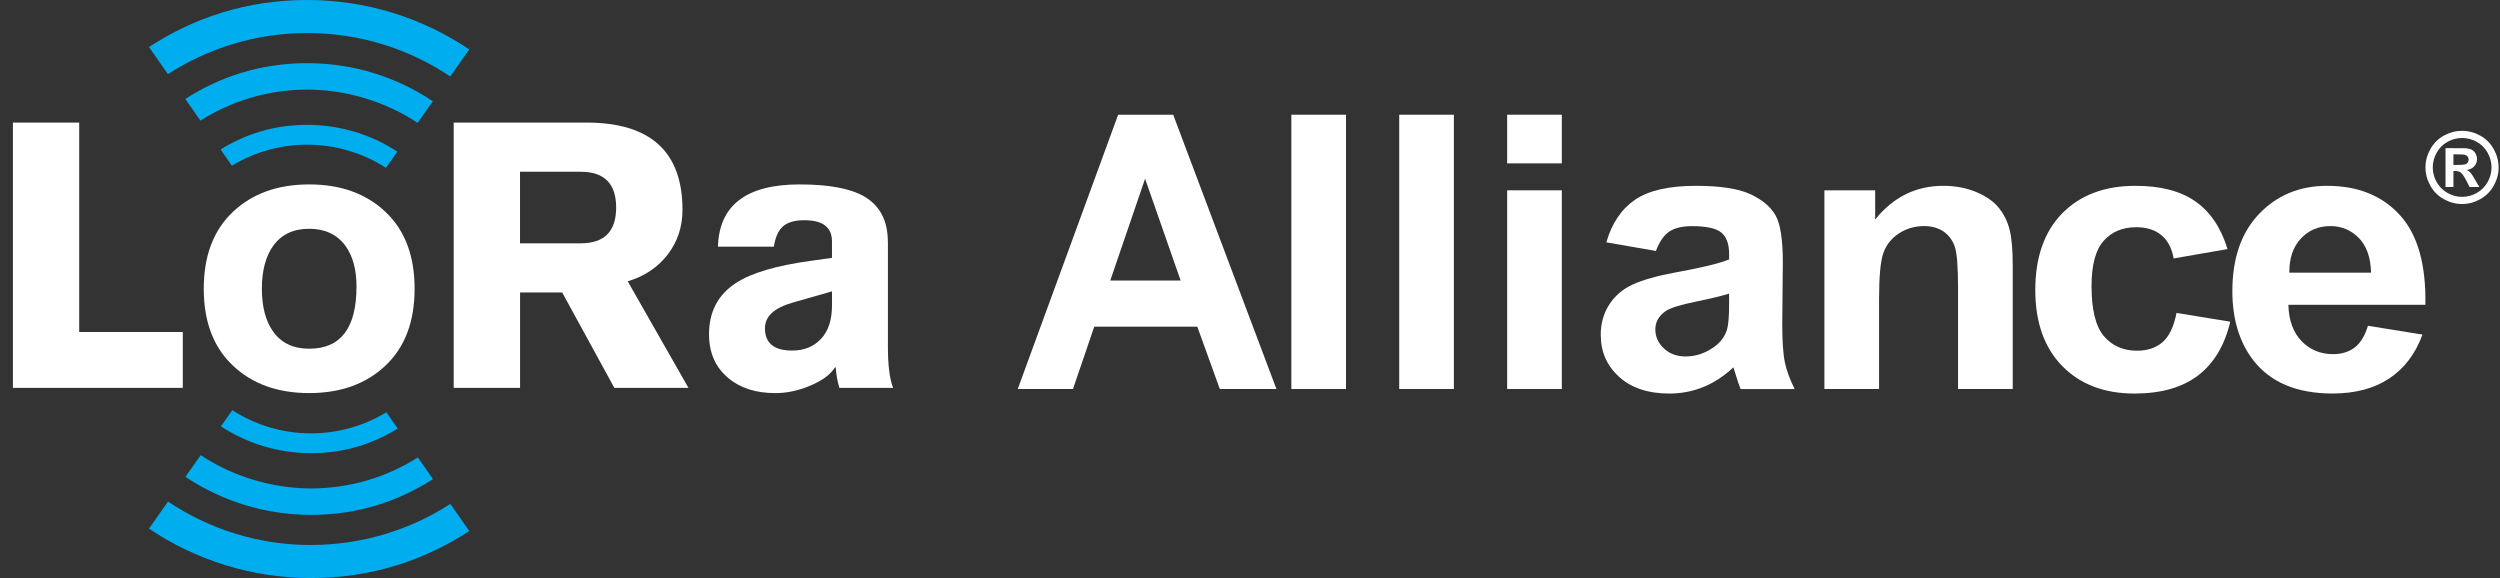
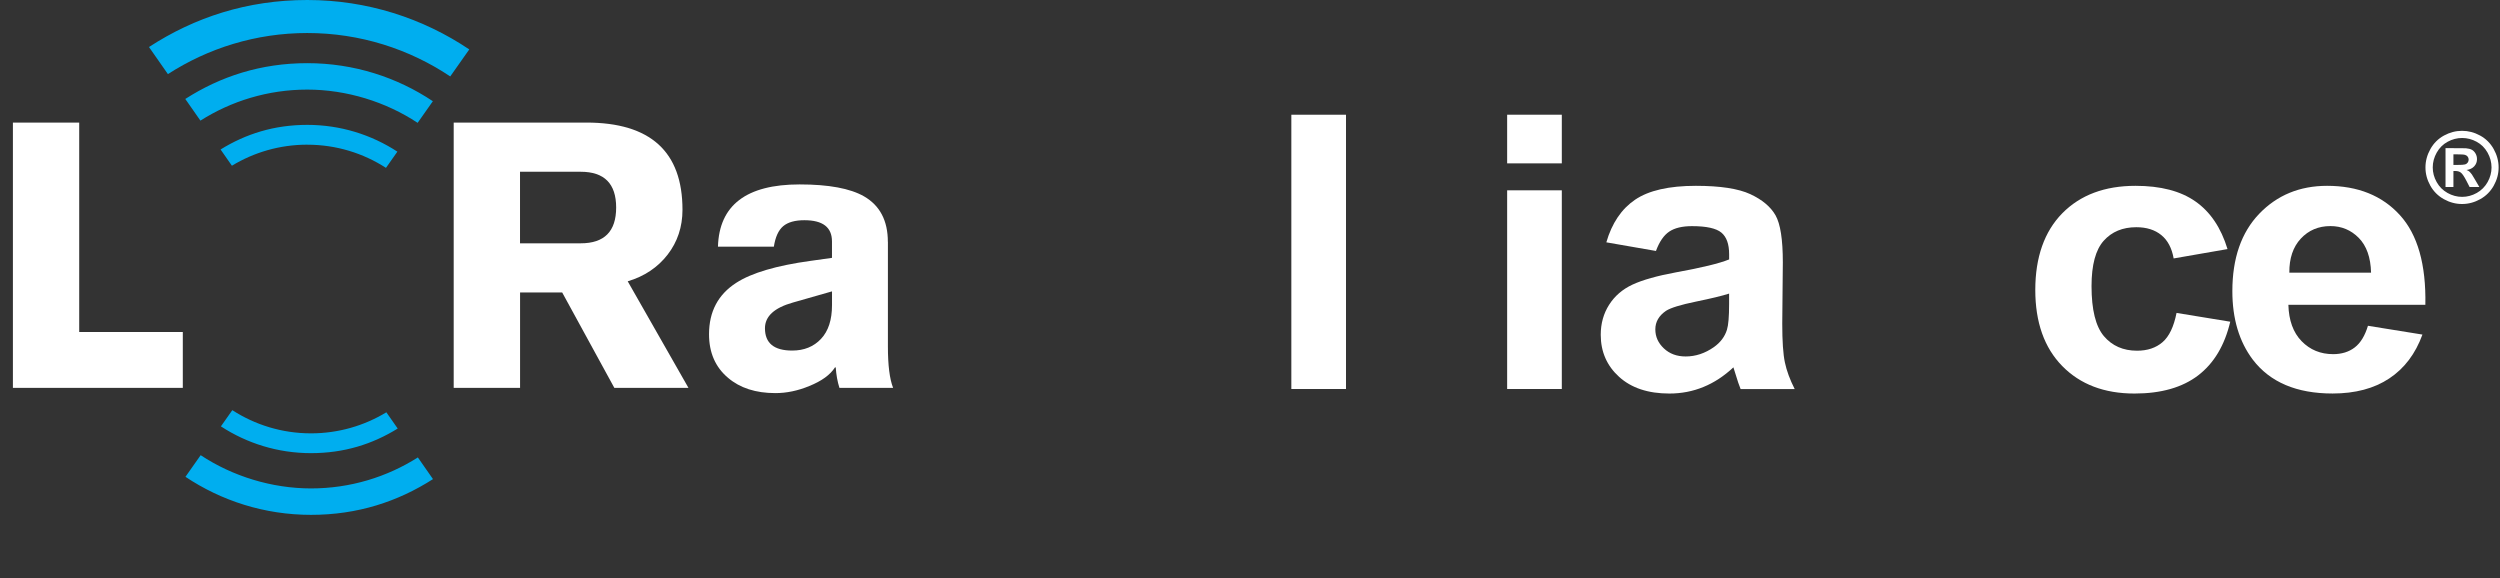
<svg xmlns="http://www.w3.org/2000/svg" width="173" height="40" viewBox="0 0 173 40" fill="none">
  <rect x="0" y="0" width="173" height="40" fill="#333333" stroke="none" />
  <g clip-path="url(#clip0_1_17913)">
    <path d="M0.893 26.84V8.482H5.481V22.974H12.65V26.84H0.893Z" fill="white" />
    <path d="M35.985 11.886V16.837H40.187C41.824 16.837 42.638 16.01 42.638 14.361C42.638 12.713 41.822 11.886 40.187 11.886H35.985ZM31.396 26.84V8.482H40.577C45.009 8.482 47.228 10.493 47.228 14.515C47.228 15.702 46.882 16.739 46.198 17.623C45.511 18.507 44.591 19.124 43.438 19.466L47.641 26.84H42.512L38.904 20.24H35.989V26.84H31.401" fill="white" />
    <path d="M57.575 21.116V20.163L54.868 20.936C53.581 21.298 52.935 21.89 52.935 22.715C52.935 23.745 53.561 24.259 54.82 24.259C55.642 24.259 56.31 23.989 56.815 23.449C57.323 22.909 57.575 22.13 57.575 21.116ZM61.443 16.734V23.979C61.443 25.268 61.561 26.222 61.803 26.841H58.089C57.953 26.413 57.867 25.938 57.833 25.422H57.781C57.455 25.936 56.863 26.366 56.002 26.713C55.212 27.041 54.429 27.203 53.657 27.203C52.3 27.203 51.206 26.851 50.381 26.146C49.503 25.406 49.065 24.401 49.065 23.129C49.065 21.564 49.691 20.38 50.948 19.571C52.012 18.883 53.733 18.375 56.104 18.05L57.573 17.844V16.708C57.573 15.727 56.939 15.239 55.666 15.239C55.014 15.239 54.523 15.377 54.197 15.651C53.871 15.927 53.655 16.398 53.551 17.068H49.683C49.767 14.198 51.652 12.762 55.332 12.762C57.343 12.762 58.83 13.038 59.788 13.586C60.891 14.222 61.439 15.271 61.439 16.732" fill="white" />
-     <path d="M21.395 15.831C20.293 15.831 19.462 16.23 18.896 17.024C18.382 17.75 18.122 18.737 18.122 19.981C18.122 21.226 18.382 22.212 18.896 22.939C19.464 23.735 20.295 24.131 21.395 24.131C23.58 24.131 24.671 22.697 24.671 19.825C24.671 18.649 24.411 17.706 23.896 16.998C23.314 16.219 22.48 15.831 21.395 15.831ZM21.395 12.762C23.58 12.762 25.343 13.398 26.682 14.669C28.025 15.941 28.691 17.71 28.691 19.981C28.691 22.253 28.023 24.019 26.682 25.292C25.343 26.565 23.58 27.201 21.395 27.201C19.21 27.201 17.449 26.565 16.109 25.292C14.766 24.019 14.1 22.25 14.1 19.981C14.1 17.712 14.768 15.941 16.109 14.669C17.447 13.398 19.21 12.762 21.395 12.762Z" fill="white" />
    <path d="M21.267 10.013C23.27 10.013 25.139 10.604 26.709 11.616L27.498 10.494C25.703 9.323 23.562 8.641 21.265 8.641C18.968 8.641 17.011 9.265 15.264 10.344L16.048 11.468C17.571 10.544 19.356 10.011 21.263 10.011" fill="#00AEEF" />
    <path d="M12.822 6.848L13.869 8.347C16.01 6.99 18.547 6.2 21.265 6.2C23.982 6.2 26.709 7.048 28.9 8.501L29.953 7.004C27.464 5.342 24.476 4.371 21.265 4.371C18.053 4.371 15.261 5.284 12.822 6.848Z" fill="#00AEEF" />
    <path d="M21.262 2.285C24.92 2.285 28.324 3.394 31.157 5.289L32.474 3.42C29.266 1.263 25.408 0 21.262 0C17.116 0 13.464 1.199 10.31 3.254L11.619 5.129C14.403 3.334 17.712 2.285 21.262 2.285Z" fill="#00AEEF" />
    <path d="M21.52 29.988C19.515 29.988 17.646 29.397 16.076 28.383L15.287 29.505C17.082 30.676 19.223 31.358 21.52 31.358C23.817 31.358 25.774 30.734 27.521 29.655L26.735 28.531C25.212 29.455 23.427 29.988 21.52 29.988Z" fill="#00AEEF" />
    <path d="M29.962 33.153L28.916 31.654C26.775 33.011 24.24 33.799 21.522 33.799C18.805 33.799 16.078 32.951 13.886 31.498L12.834 32.995C15.323 34.658 18.311 35.628 21.522 35.628C24.734 35.628 27.525 34.716 29.965 33.153" fill="#00AEEF" />
-     <path d="M21.52 37.715C17.862 37.715 14.459 36.606 11.625 34.709L10.31 36.58C13.516 38.737 17.374 40 21.522 40C25.67 40 29.32 38.801 32.474 36.746L31.165 34.871C28.382 36.666 25.072 37.712 21.522 37.712" fill="#00AEEF" />
-     <path d="M81.699 19.411L79.24 12.368L76.831 19.411H81.699ZM88.331 26.919H84.411L82.854 22.607H75.722L74.25 26.919H70.428L77.375 7.939H81.185L88.329 26.919H88.331Z" fill="white" />
    <path d="M93.143 7.939H89.361V26.919H93.143V7.939Z" fill="white" />
-     <path d="M100.608 7.939H96.826V26.919H100.608V7.939Z" fill="white" />
    <path d="M104.295 13.17H108.077V26.919H104.295V13.17ZM104.295 7.938H108.077V11.305H104.295V7.938Z" fill="white" />
    <path d="M119.654 20.317C119.17 20.473 118.401 20.657 117.351 20.873C116.3 21.09 115.614 21.3 115.29 21.508C114.796 21.844 114.549 22.272 114.549 22.79C114.549 23.309 114.749 23.739 115.142 24.111C115.538 24.483 116.038 24.667 116.65 24.667C117.333 24.667 117.983 24.453 118.603 24.019C119.062 23.691 119.36 23.291 119.506 22.814C119.604 22.504 119.654 21.912 119.654 21.041V20.317ZM114.591 17.366L111.158 16.769C111.544 15.441 112.208 14.456 113.151 13.818C114.093 13.18 115.492 12.859 117.351 12.859C119.04 12.859 120.296 13.052 121.123 13.436C121.947 13.82 122.527 14.306 122.866 14.898C123.204 15.491 123.372 16.573 123.372 18.156L123.332 22.402C123.332 23.613 123.392 24.503 123.514 25.078C123.634 25.652 123.86 26.266 124.192 26.922H120.45C120.35 26.682 120.228 26.322 120.086 25.848C120.024 25.634 119.978 25.49 119.952 25.42C119.306 26.024 118.615 26.478 117.879 26.778C117.143 27.081 116.356 27.233 115.524 27.233C114.051 27.233 112.891 26.848 112.044 26.08C111.196 25.312 110.771 24.341 110.771 23.166C110.771 22.39 110.964 21.698 111.35 21.091C111.736 20.483 112.276 20.017 112.973 19.693C113.667 19.371 114.671 19.087 115.98 18.846C117.749 18.526 118.976 18.23 119.656 17.952V17.59C119.656 16.891 119.476 16.391 119.118 16.095C118.757 15.797 118.081 15.649 117.085 15.649C116.41 15.649 115.884 15.775 115.508 16.029C115.132 16.283 114.826 16.731 114.591 17.37" fill="white" />
-     <path d="M139.281 26.918H135.497V19.901C135.497 18.416 135.417 17.456 135.255 17.021C135.092 16.585 134.83 16.247 134.468 16.005C134.104 15.765 133.666 15.645 133.154 15.645C132.497 15.645 131.911 15.817 131.391 16.163C130.868 16.509 130.512 16.965 130.32 17.534C130.126 18.104 130.032 19.157 130.032 20.693V26.92H126.248V13.171H129.762V15.191C131.008 13.638 132.581 12.859 134.474 12.859C135.311 12.859 136.073 13.003 136.763 13.294C137.454 13.582 137.976 13.952 138.332 14.4C138.686 14.848 138.934 15.359 139.072 15.927C139.213 16.495 139.281 17.312 139.281 18.374V26.918Z" fill="white" />
    <path d="M154.146 17.236L150.417 17.884C150.291 17.168 150.006 16.629 149.562 16.267C149.118 15.905 148.542 15.723 147.831 15.723C146.889 15.723 146.136 16.035 145.576 16.661C145.016 17.288 144.734 18.332 144.734 19.801C144.734 21.432 145.02 22.584 145.588 23.259C146.158 23.931 146.923 24.269 147.883 24.269C148.602 24.269 149.19 24.073 149.646 23.679C150.104 23.287 150.427 22.61 150.617 21.654L154.333 22.262C153.946 23.901 153.206 25.14 152.111 25.978C151.017 26.814 149.548 27.233 147.707 27.233C145.616 27.233 143.949 26.598 142.707 25.33C141.464 24.061 140.842 22.304 140.842 20.059C140.842 17.814 141.466 16.023 142.713 14.756C143.959 13.492 145.65 12.859 147.775 12.859C149.516 12.859 150.901 13.22 151.927 13.942C152.956 14.662 153.694 15.759 154.144 17.236" fill="white" />
    <path d="M164.077 18.868C164.051 17.814 163.767 17.014 163.229 16.465C162.691 15.919 162.036 15.645 161.264 15.645C160.438 15.645 159.757 15.933 159.217 16.511C158.679 17.09 158.414 17.874 158.422 18.868H164.075H164.077ZM163.863 22.544L167.633 23.152C167.149 24.483 166.384 25.494 165.338 26.188C164.293 26.882 162.985 27.231 161.414 27.231C158.927 27.231 157.088 26.452 155.893 24.887C154.951 23.637 154.479 22.056 154.479 20.149C154.479 17.87 155.099 16.085 156.337 14.794C157.576 13.504 159.143 12.859 161.036 12.859C163.163 12.859 164.842 13.534 166.072 14.884C167.303 16.235 167.889 18.304 167.835 21.091H158.356C158.384 22.17 158.689 23.011 159.271 23.609C159.855 24.209 160.582 24.507 161.452 24.507C162.044 24.507 162.545 24.353 162.947 24.043C163.351 23.733 163.655 23.233 163.863 22.542" fill="white" />
    <path d="M170.373 9.053C170.807 9.053 171.223 9.161 171.622 9.379C172.02 9.595 172.334 9.907 172.562 10.313C172.79 10.72 172.904 11.144 172.904 11.586C172.904 12.028 172.792 12.446 172.568 12.847C172.344 13.247 172.032 13.559 171.634 13.781C171.233 14.005 170.813 14.117 170.373 14.117C169.933 14.117 169.513 14.005 169.112 13.781C168.712 13.557 168.4 13.245 168.178 12.847C167.954 12.446 167.842 12.026 167.842 11.586C167.842 11.146 167.956 10.72 168.184 10.313C168.412 9.907 168.726 9.597 169.124 9.379C169.523 9.163 169.939 9.053 170.373 9.053ZM170.377 9.549C170.029 9.549 169.695 9.637 169.377 9.809C169.056 9.983 168.806 10.233 168.622 10.559C168.438 10.886 168.346 11.228 168.346 11.584C168.346 11.94 168.436 12.276 168.616 12.598C168.796 12.921 169.046 13.171 169.369 13.353C169.691 13.533 170.027 13.623 170.379 13.623C170.731 13.623 171.071 13.533 171.392 13.353C171.712 13.173 171.962 12.921 172.144 12.598C172.324 12.276 172.414 11.938 172.414 11.584C172.414 11.23 172.322 10.886 172.138 10.559C171.954 10.233 171.702 9.983 171.382 9.809C171.061 9.635 170.727 9.549 170.379 9.549H170.377ZM169.23 12.941V10.253H169.777C170.287 10.253 170.575 10.255 170.635 10.259C170.815 10.275 170.955 10.311 171.057 10.367C171.157 10.423 171.241 10.509 171.308 10.626C171.374 10.742 171.408 10.87 171.408 11.01C171.408 11.204 171.344 11.37 171.217 11.508C171.091 11.646 170.913 11.732 170.683 11.764C170.765 11.794 170.827 11.828 170.871 11.864C170.915 11.9 170.975 11.97 171.053 12.07C171.073 12.096 171.139 12.206 171.251 12.396L171.57 12.939H170.895L170.671 12.502C170.519 12.21 170.393 12.024 170.295 11.948C170.195 11.872 170.071 11.834 169.919 11.834H169.777V12.939H169.23V12.941ZM169.777 11.414H169.999C170.313 11.414 170.509 11.402 170.585 11.378C170.661 11.354 170.721 11.312 170.765 11.25C170.809 11.19 170.831 11.12 170.831 11.044C170.831 10.968 170.809 10.902 170.767 10.844C170.725 10.786 170.663 10.744 170.583 10.718C170.503 10.692 170.309 10.68 169.999 10.68H169.777V11.414Z" fill="white" />
  </g>
  <defs>
    <clipPath id="clip0_1_17913">
      <rect width="172.016" height="40" fill="white" transform="translate(0.893)" />
    </clipPath>
  </defs>
</svg>